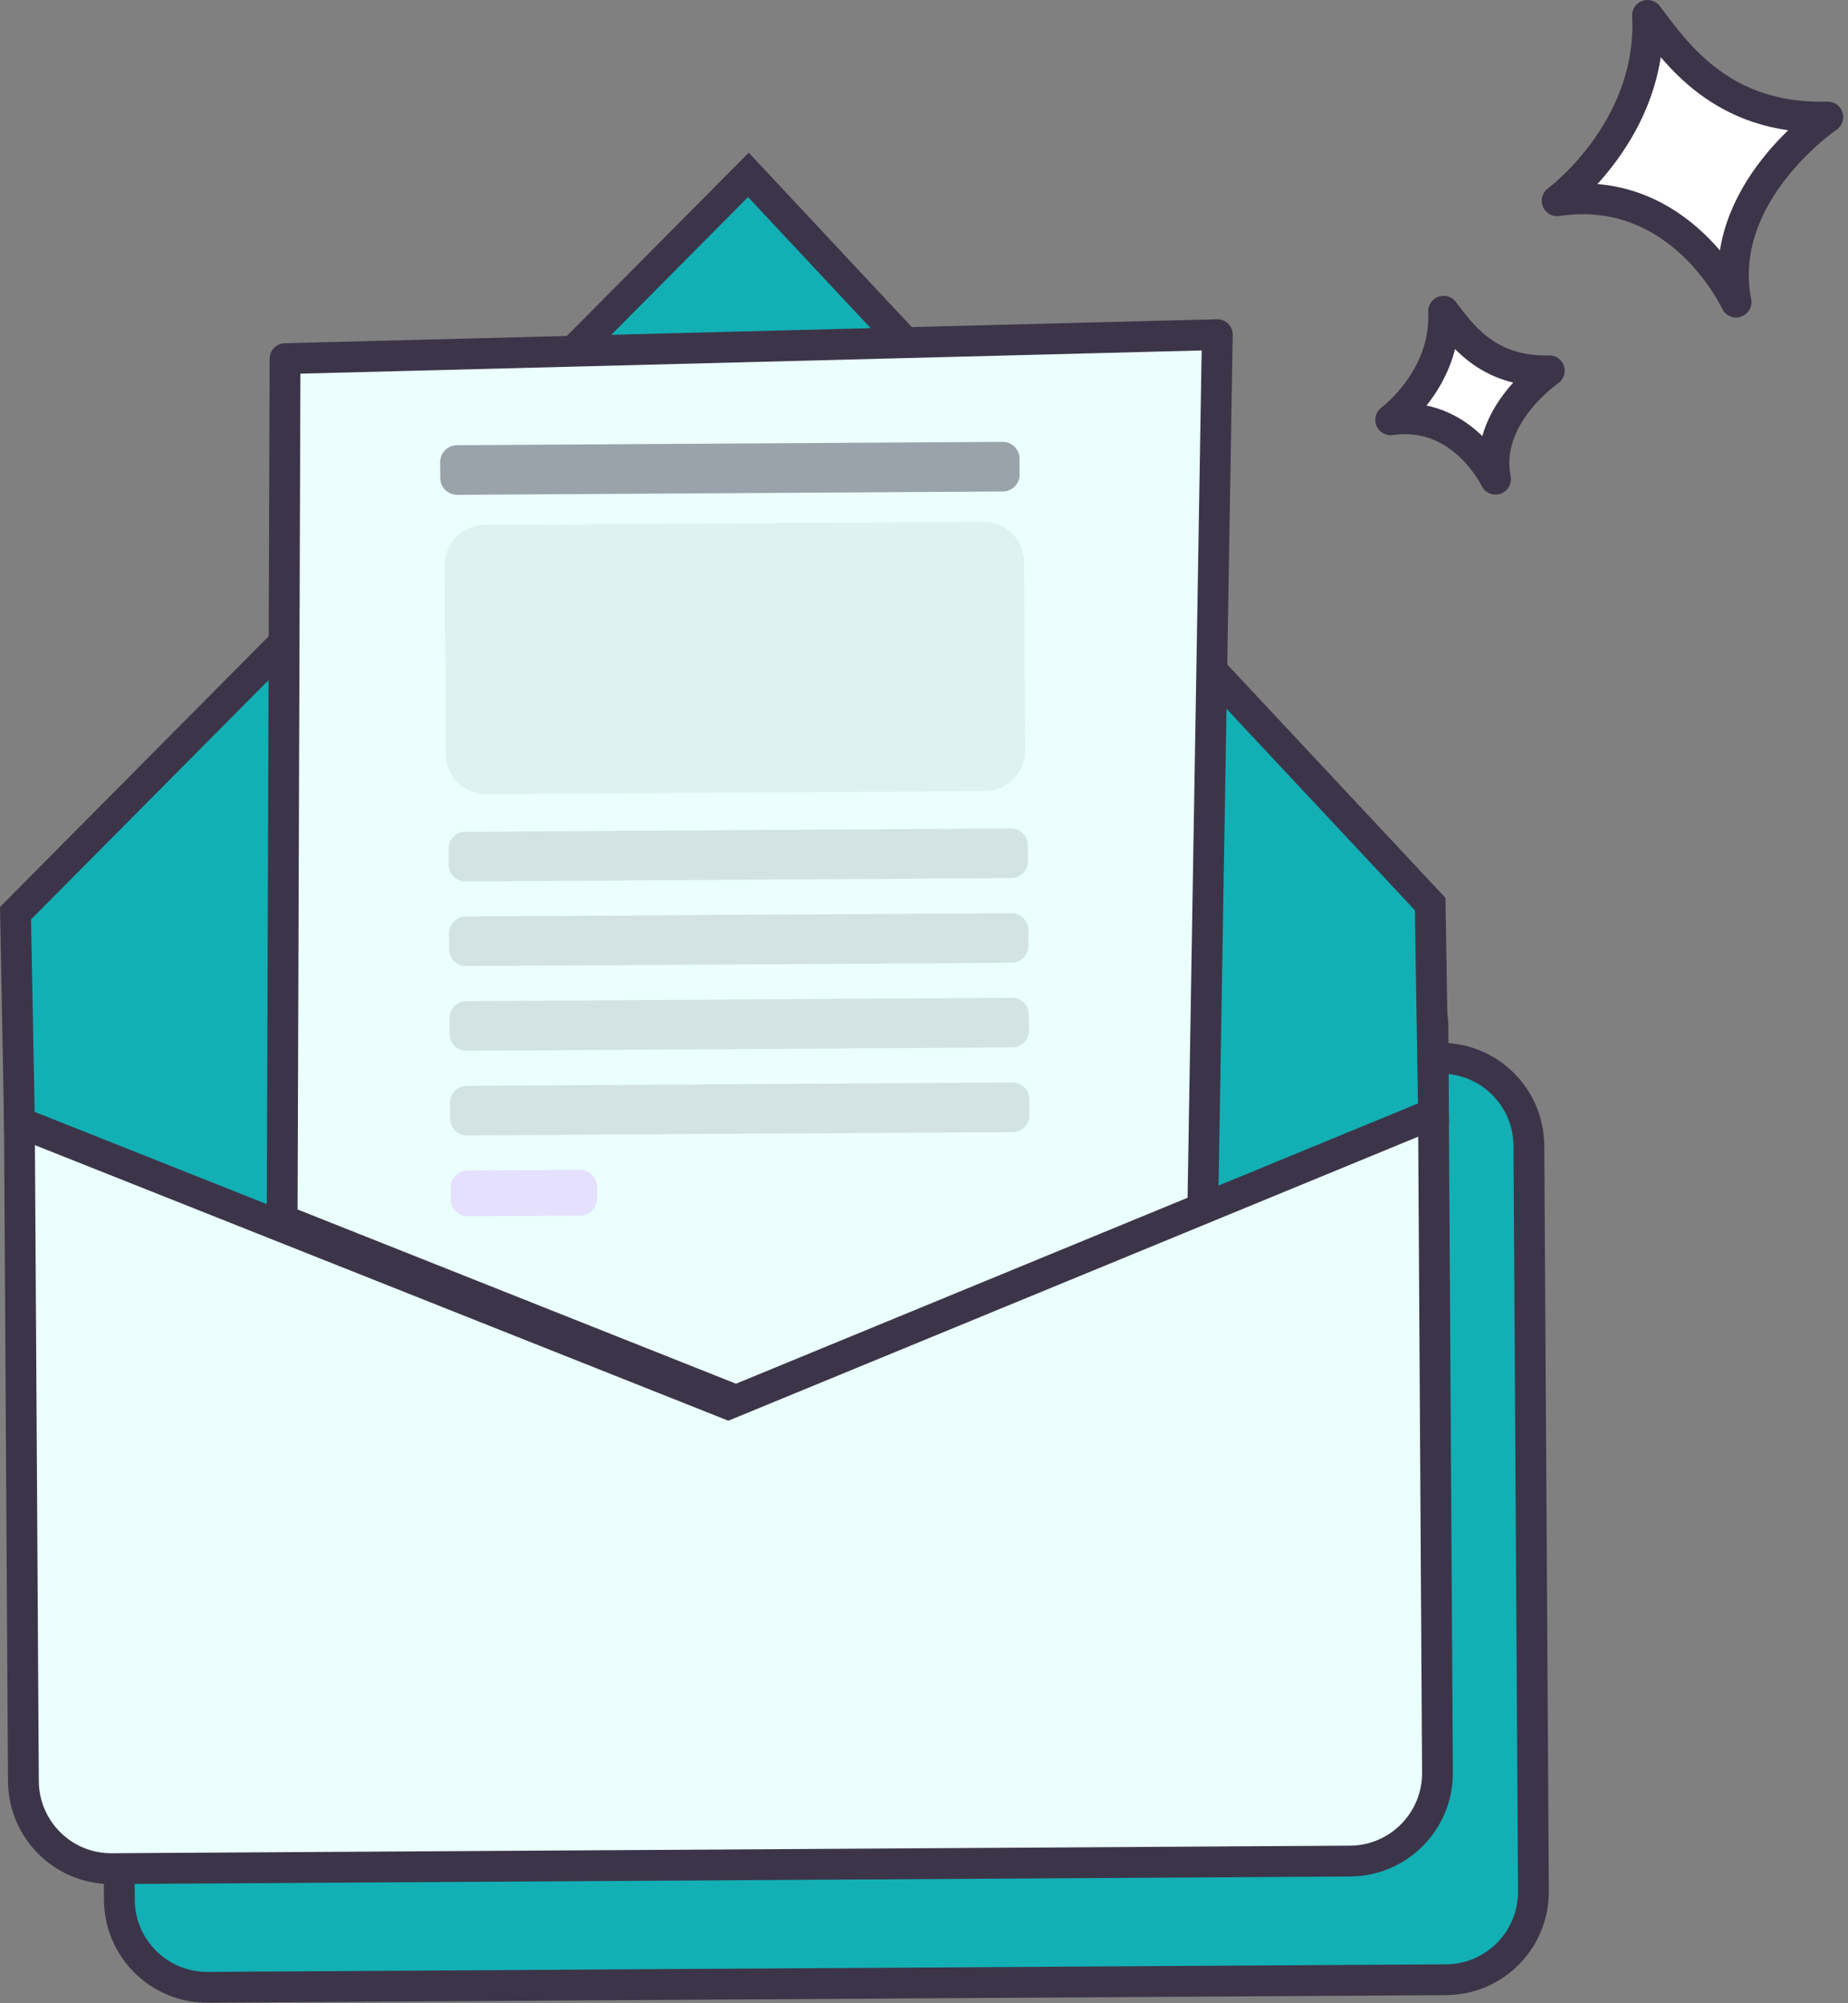
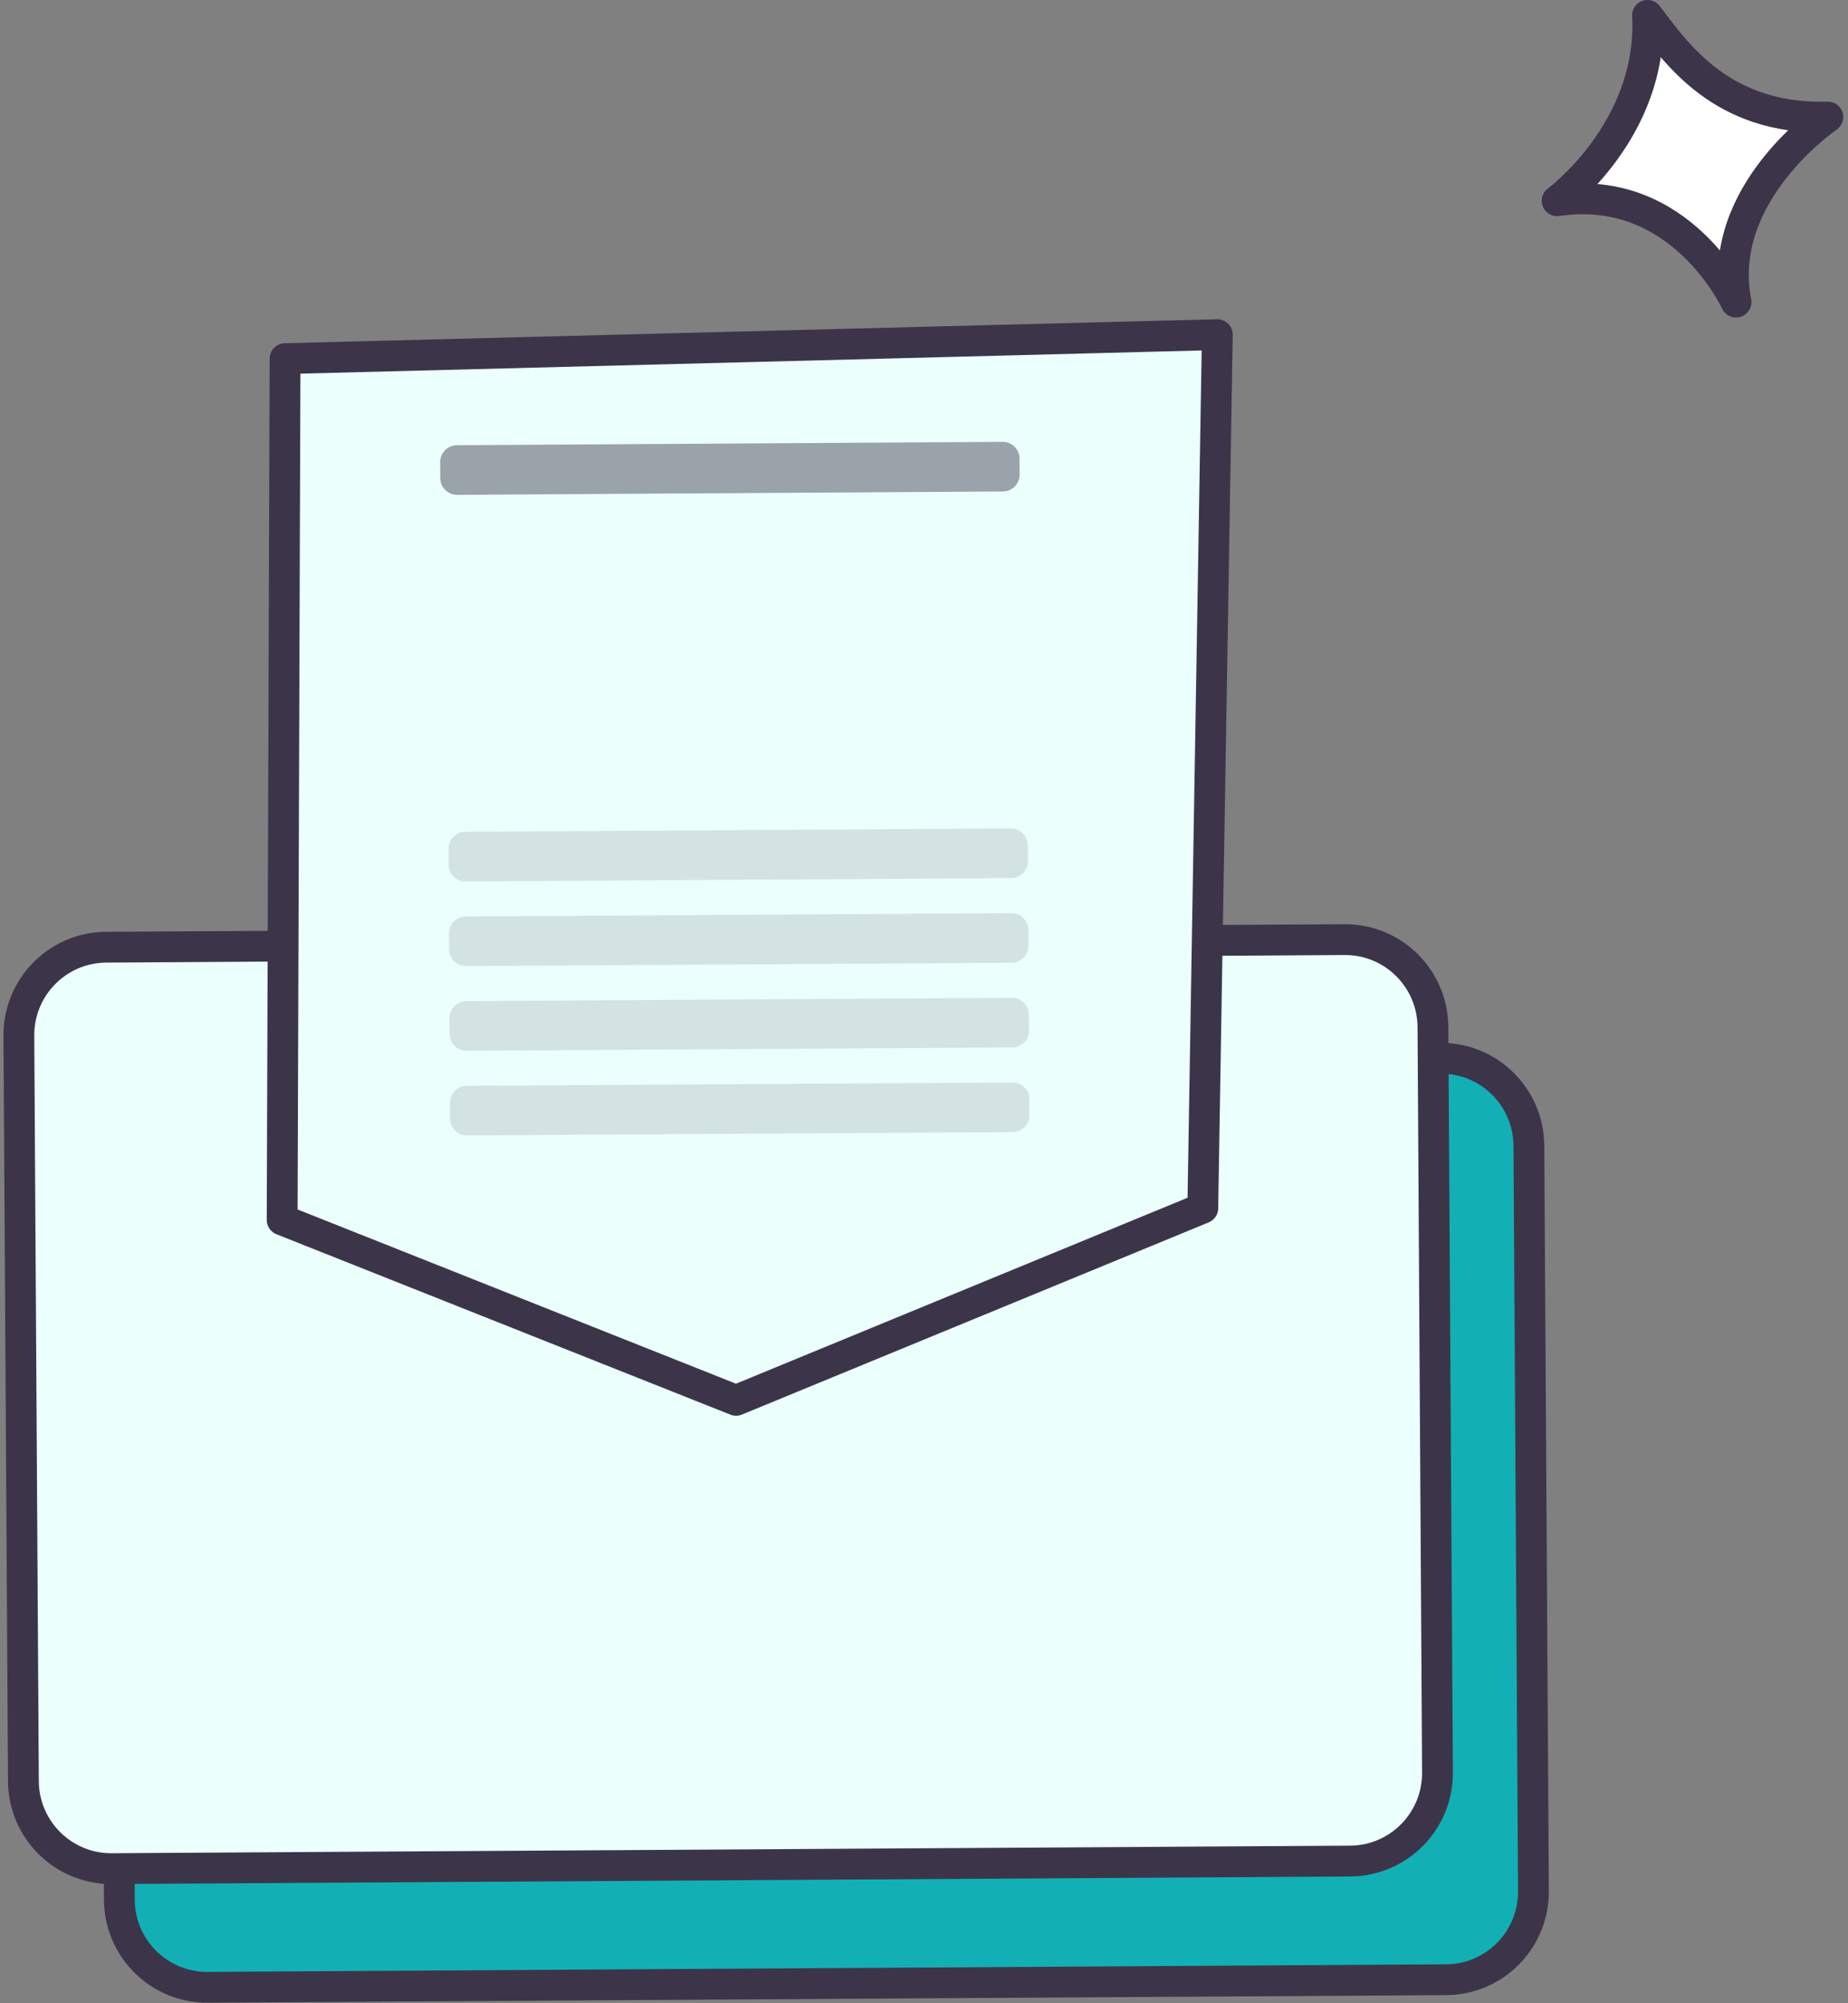
<svg xmlns="http://www.w3.org/2000/svg" width="180" height="195" viewBox="0 0 180 195" fill="none">
  <rect x="0" y="0" width="180" height="195" fill="#808080" stroke="none" />
  <path d="M140.313 103.014L19.683 103.752C14.96 103.781 11.154 107.639 11.183 112.369L11.626 184.936C11.655 189.666 15.507 193.477 20.23 193.448L140.86 192.71C145.583 192.682 149.389 188.824 149.36 184.093L148.917 111.527C148.888 106.797 145.036 102.985 140.313 103.014Z" fill="#12B0B5" stroke="#3C3549" stroke-width="3" stroke-miterlimit="10" />
  <path d="M130.967 91.464L10.337 92.202C5.614 92.231 1.809 96.088 1.837 100.819L2.28 173.385C2.309 178.115 6.161 181.927 10.884 181.898L131.514 181.16C136.237 181.131 140.043 177.273 140.014 172.543L139.572 99.976C139.543 95.246 135.69 91.435 130.967 91.464Z" fill="#EBFFFD" stroke="#3C3549" stroke-width="3" stroke-miterlimit="10" />
-   <path d="M139.628 108.411L70.932 136.678L1.894 109.259L1.512 88.892L72.896 17.023L139.303 88.004L139.628 108.411Z" fill="#12B0B5" stroke="#3C3549" stroke-width="3" stroke-miterlimit="10" />
-   <path d="M140.614 30.3C142.228 32.41 144.811 36.267 150.903 36.093C150.903 36.093 144.448 40.466 145.666 46.645C145.666 46.645 142.45 39.858 135.457 40.866C135.457 40.866 140.916 36.875 140.611 30.297L140.614 30.3Z" fill="white" stroke="#3C3549" stroke-width="3" stroke-linecap="round" stroke-linejoin="round" />
  <path d="M160.47 1.5C163.224 5.103 167.634 11.687 178.037 11.393C178.037 11.393 167.022 18.858 169.097 29.407C169.097 29.407 163.729 17.736 151.67 19.544C151.67 19.544 161.049 12.632 160.47 1.5Z" fill="white" stroke="#3C3549" stroke-width="3" stroke-linecap="round" stroke-linejoin="round" />
  <path d="M27.482 118.749L27.765 34.91L118.571 32.574L117.155 117.604L71.696 136.31L27.482 118.749Z" fill="#EBFFFD" stroke="#3C3549" stroke-width="3" stroke-linecap="round" stroke-linejoin="round" />
  <path opacity="0.14" d="M98.463 80.645L45.316 80.97C44.409 80.976 43.678 81.717 43.684 82.625L43.693 84.167C43.699 85.075 44.438 85.806 45.345 85.801L98.492 85.476C99.399 85.47 100.129 84.73 100.124 83.821L100.115 82.28C100.109 81.371 99.369 80.64 98.463 80.645Z" fill="#3C3549" />
-   <path opacity="0.07" d="M95.78 50.796L47.217 51.093C45.044 51.106 43.294 52.881 43.307 55.057L43.419 73.386C43.432 75.561 45.204 77.315 47.377 77.301L95.94 77.004C98.112 76.991 99.863 75.216 99.85 73.04L99.738 54.712C99.725 52.536 97.953 50.783 95.78 50.796Z" fill="#3C3549" />
  <path opacity="0.46" d="M97.652 43.013L44.505 43.338C43.598 43.343 42.868 44.084 42.873 44.992L42.883 46.534C42.888 47.442 43.628 48.174 44.535 48.168L97.681 47.843C98.588 47.837 99.319 47.097 99.313 46.188L99.304 44.647C99.298 43.739 98.559 43.007 97.652 43.013Z" fill="#3C3549" />
  <path opacity="0.14" d="M98.511 88.888L45.365 89.213C44.458 89.218 43.727 89.959 43.733 90.867L43.742 92.409C43.748 93.317 44.487 94.049 45.394 94.043L98.541 93.718C99.448 93.713 100.178 92.972 100.173 92.064L100.163 90.522C100.158 89.614 99.418 88.882 98.511 88.888Z" fill="#3C3549" />
  <path opacity="0.14" d="M98.56 97.13L45.413 97.455C44.507 97.46 43.776 98.201 43.782 99.109L43.791 100.651C43.797 101.559 44.536 102.291 45.443 102.285L98.59 101.96C99.496 101.955 100.227 101.214 100.222 100.306L100.212 98.764C100.207 97.856 99.467 97.124 98.56 97.13Z" fill="#3C3549" />
  <path opacity="0.14" d="M98.609 105.372L45.462 105.697C44.556 105.703 43.825 106.443 43.83 107.351L43.84 108.893C43.845 109.801 44.585 110.533 45.492 110.528L98.638 110.202C99.545 110.197 100.276 109.456 100.27 108.548L100.261 107.006C100.255 106.098 99.516 105.366 98.609 105.372Z" fill="#3C3549" />
-   <path opacity="0.43" d="M56.502 113.872L45.515 113.939C44.608 113.945 43.877 114.685 43.883 115.594L43.89 116.758C43.896 117.667 44.635 118.398 45.542 118.393L56.529 118.326C57.436 118.32 58.167 117.579 58.161 116.671L58.154 115.506C58.148 114.598 57.409 113.866 56.502 113.872Z" fill="#DCB8FE" />
</svg>